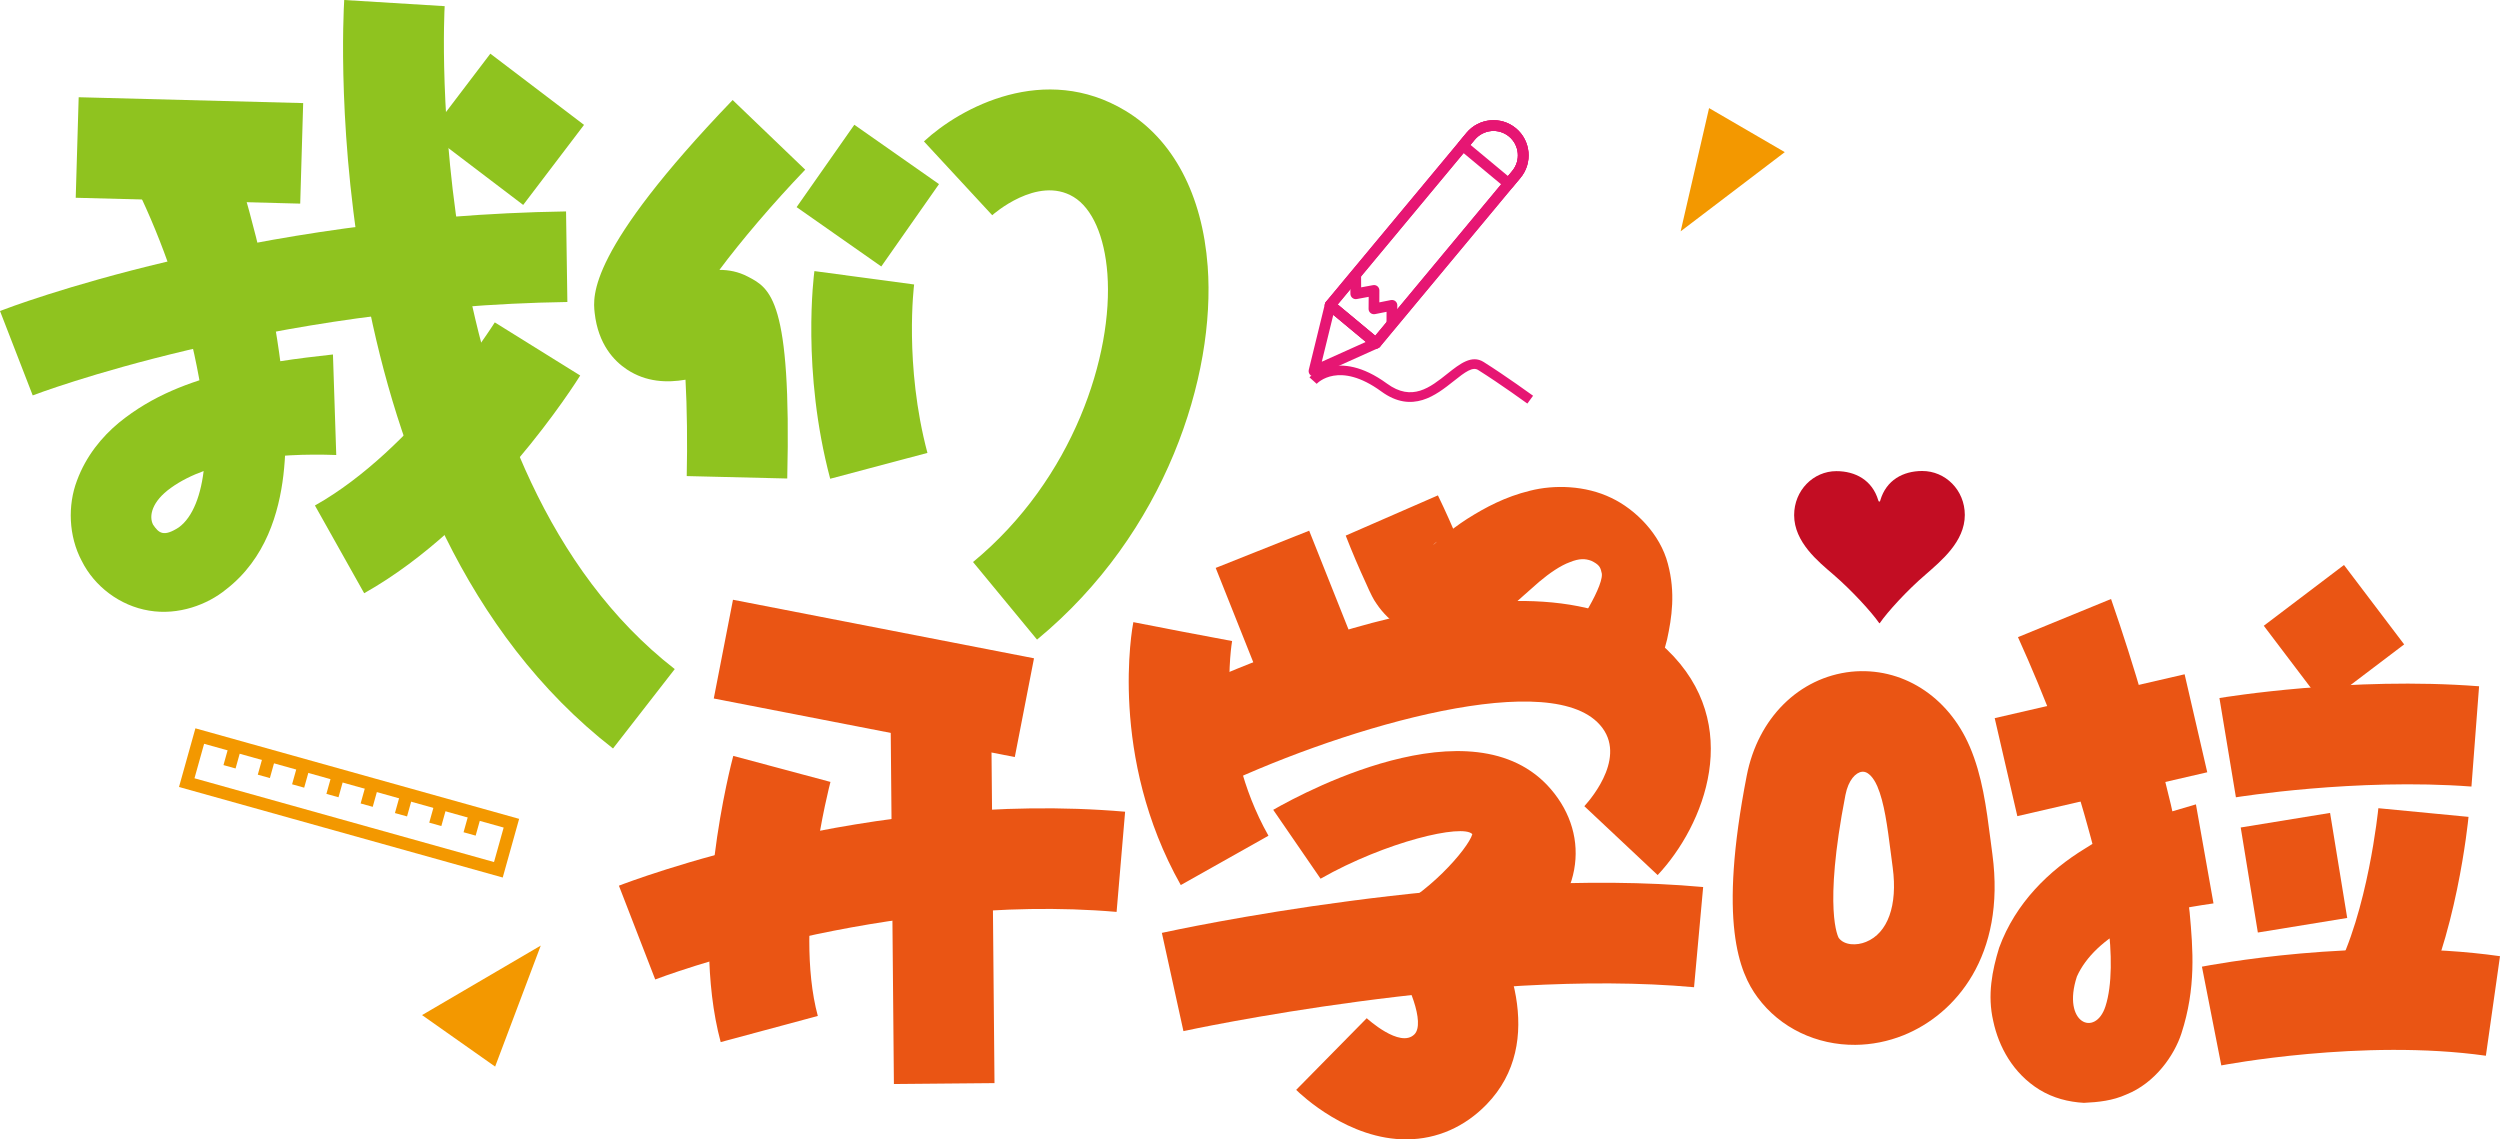
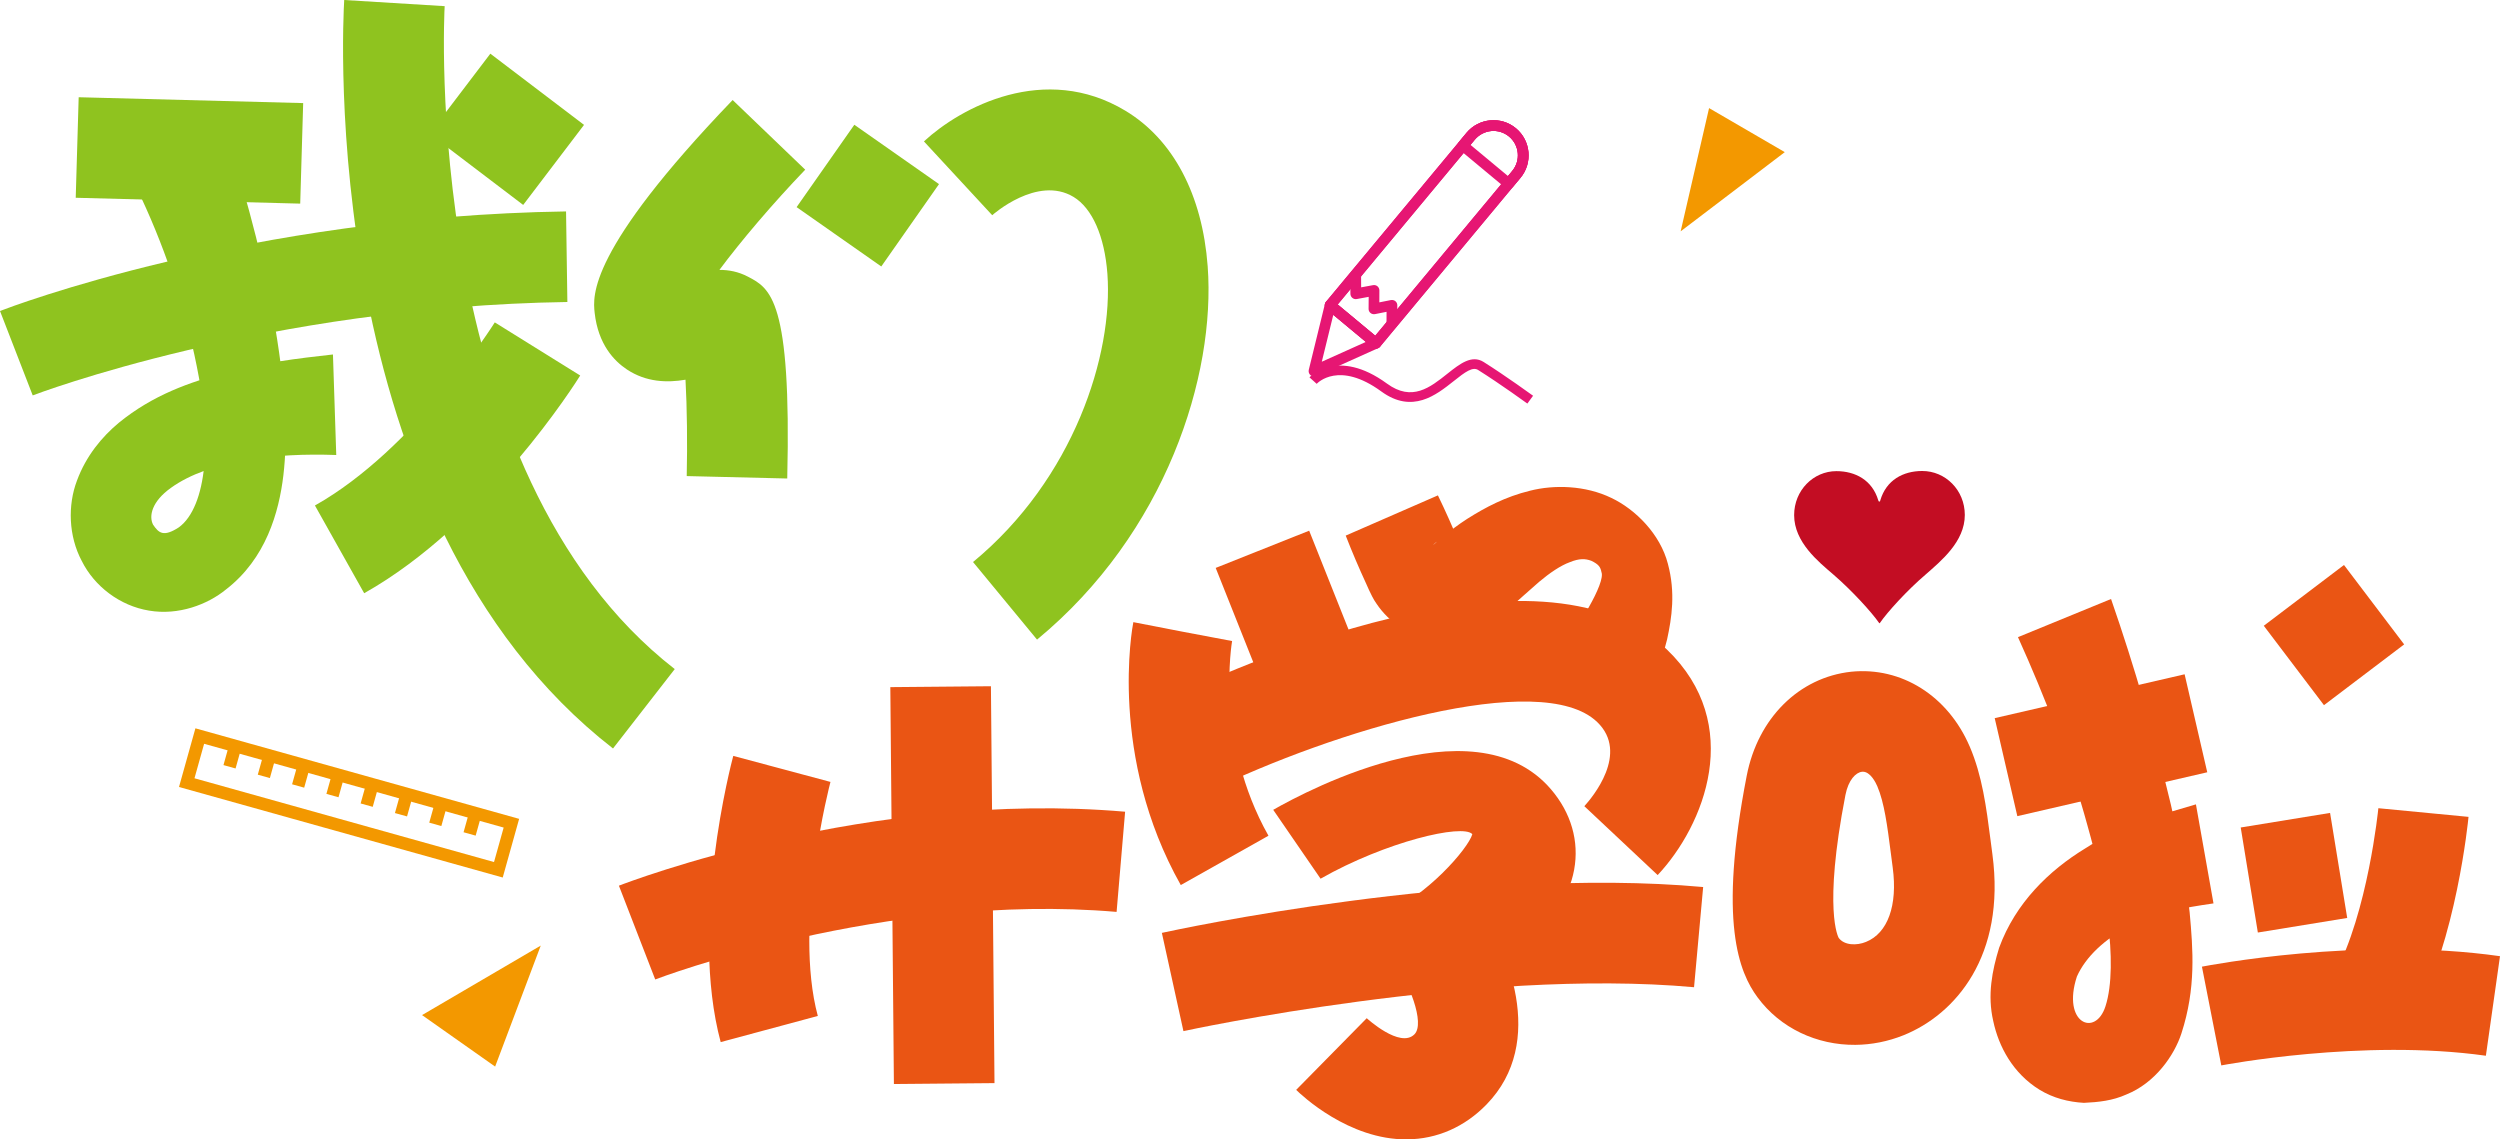
<svg xmlns="http://www.w3.org/2000/svg" version="1.1" id="图层_1" x="0px" y="0px" viewBox="0 0 1031.422 470.069" style="enable-background:new 0 0 1031.422 470.069;" xml:space="preserve">
  <g>
    <g>
      <g>
        <g>
          <polygon style="fill:#8FC31F;" points="123.86,84.009 31.24,81.593 32.461,40.118 125.081,42.534     " />
        </g>
      </g>
    </g>
    <g>
      <g>
        <g>
          <path style="fill:#8FC31F;" d="M96.879,66.329c8.43,28.248,15.267,55.257,18.995,84.44c1.57,14.538,2.9,29.433,1.043,45.296      c-1.818,15.29-7.205,34.445-23.712,47.154c-7.562,6.182-19.532,10.768-31.703,8.704c-12.117-1.989-22.585-10.086-27.759-20.47      c-5.49-10.281-5.834-23.045-1.995-33.149c3.77-10.229,10.32-18.085,17.247-23.857c14.09-11.504,29.446-16.873,44.208-20.727      c14.822-4.042,29.563-5.865,44.164-7.473l1.361,41.478c-24.993-0.921-52.342,2.134-68.203,13.546      c-7.926,5.638-9.159,11.672-7.393,15.153c2.377,3.558,4.362,5.203,10.601,1.18c5.868-4.217,9.366-13.619,10.488-25.139      c0.958-11.458,0.28-24.154-2.151-36.714C77.515,130.684,69.08,104.67,58.28,81.579L96.879,66.329z" />
        </g>
      </g>
    </g>
    <g>
      <g>
        <g>
          <path style="fill:#8FC31F;" d="M13.497,163.133L0,128.304c4.101-1.594,102.227-39.074,233.534-41.076l0.547,37.366      C109.826,126.478,14.446,162.76,13.497,163.133z" />
        </g>
      </g>
    </g>
    <g>
      <g>
        <g>
          <path style="fill:#8FC31F;" d="M252.908,308.8C130.335,213.535,141.495,8.658,142.012,0l41.444,2.54      c-0.126,1.906-10.254,191.738,94.923,273.505L252.908,308.8z" />
        </g>
      </g>
    </g>
    <g>
      <g>
        <g>
          <path style="fill:#8FC31F;" d="M150.247,244.745l-20.317-36.192c41.336-23.237,73.886-75.038,74.206-75.547l35.238,21.924      C237.814,157.435,200.782,216.346,150.247,244.745z" />
        </g>
      </g>
    </g>
    <g>
      <g>
        <g>
          <path style="fill:#8FC31F;" d="M324.793,197.416l-41.472-1c0.298-13.155,0.133-28.515-0.506-39.758      c-7.488,1.277-16.184,1.084-24.191-4.241c-5.257-3.483-11.839-10.361-13.282-23.319c-0.767-7.026-2.803-25.634,56.921-87.83      l29.944,28.736c-13.464,14.032-26.632,29.562-35.392,41.347c3.79-0.011,7.768,0.707,11.696,2.762      C317.811,118.943,326.563,123.512,324.793,197.416z M286.474,128.095L286.474,128.095L286.474,128.095z" />
        </g>
      </g>
    </g>
    <g>
      <g>
        <g>
-           <path style="fill:#8FC31F;" d="M342.511,197.518c-11.854-44.671-6.723-84.008-6.514-85.672l41.144,5.522      c-0.038,0.345-4.168,33.148,5.49,69.487L342.511,197.518z" />
-         </g>
+           </g>
      </g>
    </g>
    <g>
      <g>
        <g>
          <rect x="337.398" y="59.568" transform="matrix(0.574 -0.819 0.819 0.574 86.204 327.592)" style="fill:#8FC31F;" width="41.49" height="42.654" />
        </g>
      </g>
    </g>
    <g>
      <g>
        <g>
          <path style="fill:#8FC31F;" d="M427.849,263.881l-26.404-32.008c41.59-34.304,57.891-85.689,55.432-118.926      c-1.16-15.494-6.26-27.065-13.999-31.724c-14.948-8.978-33.338,7.405-33.519,7.569l-28.174-30.453      c15.226-14.107,49.852-32.649,83.088-12.674c19.734,11.857,31.796,34.679,33.982,64.23      C501.601,154.878,481.115,219.957,427.849,263.881z" />
        </g>
      </g>
    </g>
    <g>
      <g>
        <g>
          <rect x="188.334" y="29.012" transform="matrix(0.605 -0.796 0.796 0.605 40.162 187.533)" style="fill:#8FC31F;" width="41.491" height="48.556" />
        </g>
      </g>
    </g>
    <g>
      <g>
        <g>
-           <rect x="339.6" y="216.706" transform="matrix(0.191 -0.982 0.982 0.191 16.813 580.274)" style="fill:#EA5514;" width="41.484" height="126.468" />
-         </g>
+           </g>
      </g>
    </g>
    <g>
      <g>
        <g>
          <path style="fill:#EA5514;" d="M270.326,404.098l-14.984-38.693c4.18-1.619,103.543-39.61,208.847-30.517l-3.515,41.334      C365.025,367.993,271.255,403.725,270.326,404.098z" />
        </g>
      </g>
    </g>
    <g>
      <g>
        <g>
          <rect x="368.08" y="283.25" transform="matrix(1 -0.009 0.009 1 -3.307 3.554)" style="fill:#EA5514;" width="41.503" height="163.743" />
        </g>
      </g>
    </g>
    <g>
      <g>
        <g>
          <path style="fill:#EA5514;" d="M297.333,429.935c-13.11-48.742,4.443-115.273,5.187-118.077l40.103,10.741      c-0.157,0.569-15.416,58.648-5.221,96.554L297.333,429.935z" />
        </g>
      </g>
    </g>
    <g>
      <g>
        <g>
          <rect x="509.441" y="225.039" transform="matrix(0.929 -0.37 0.37 0.929 -54.977 213.735)" style="fill:#EA5514;" width="41.51" height="50.55" />
        </g>
      </g>
    </g>
    <g>
      <g>
        <g>
          <path style="fill:#EA5514;" d="M487.152,365.148c-29.869-53.048-20.017-106.235-19.571-108.468l40.726,7.898l-20.363-3.949      l20.382,3.847c-0.057,0.406-7.166,40.942,14.998,80.32L487.152,365.148z" />
        </g>
      </g>
    </g>
    <g>
      <g>
        <g>
          <path style="fill:#EA5514;" d="M683.898,361.027l-30.252-28.421c3.15-3.454,18.709-21.855,5.298-34.723      c-23.245-22.304-109.341,3.853-160.206,28.615l-18.194-37.286c25.361-12.411,154.606-71.69,207.148-21.26      C719.954,298.907,703.107,340.566,683.898,361.027z" />
        </g>
      </g>
    </g>
    <g>
      <g>
        <g>
          <path style="fill:#EA5514;" d="M586.683,415.078l-15.567-38.103c17.284-6.983,34.654-26.873,36.323-32.831      c-3.951-4.361-35.661,3.055-62.617,18.377l-19.532-28.412c14.435-8.262,87.91-47.215,117.459-4.763      c7.146,10.254,9.14,22.261,5.638,33.817C639.691,391.89,598.961,410.168,586.683,415.078z" />
        </g>
      </g>
    </g>
    <g>
      <g>
        <g>
          <path style="fill:#EA5514;" d="M580.46,470.067c-24.034,0.219-43.556-18.309-45.703-20.418l29.117-29.57      c0.02,0.02,13.774,12.642,19.698,6.63c4.477-4.601-2.344-21.562-8.812-30.765l33.828-24.039      c13.548,18.988,29.792,57.973,4.734,83.737c-9.035,9.303-20.379,14.291-32.781,14.424      C580.521,470.067,580.5,470.067,580.46,470.067z" />
        </g>
      </g>
    </g>
    <g>
      <g>
        <g>
          <path style="fill:#EA5514;" d="M488.248,425.409l-8.901-40.532c5.178-1.121,127.242-27.666,223.322-18.914l-3.758,41.336      C609.484,399.156,489.462,425.155,488.248,425.409z" />
        </g>
      </g>
    </g>
    <g>
      <g>
        <g>
          <path style="fill:#EA5514;" d="M593.239,204.376c3.168,6.527,6.108,13.153,8.867,19.856l1.061,2.498      c0.286,0.499-0.317-0.559-0.491-0.826c-0.603-0.881-1.5-1.689-2.43-2.278c-1.898-1.143-4.044-1.463-6.021-0.761      c-0.982,0.328-1.887,0.889-2.525,1.513c-0.098,0.072-0.462,0.465-0.273,0.337l1.197-1.019l2.406-2.033      c3.266-2.664,6.675-5.284,10.367-7.649c7.451-4.694,15.631-9.069,25.82-11.554c9.935-2.538,22.84-2.25,33.593,2.972      c9.958,4.723,20.159,14.965,23.3,27.147c3.209,11.943,1.614,22.258-0.314,31.202c-2.378,9.228-4.834,16.662-9.178,25.837      l-34.92-22.431c6.891-7.141,18.858-26.845,17.002-31.165c-0.386-2.043-1.098-3.187-4.179-4.659      c-2.476-0.925-4.919-1.034-8.864,0.572c-3.82,1.382-8.36,4.479-12.691,8.136c-2.156,1.92-10.969,9.608-13.121,11.76      l-1.609,1.631l-0.801,0.818l-2.347,2.094c-3.48,2.864-7.662,5.116-12.139,6.408c-8.992,2.6-18.878,1.089-26.918-3.899      c-4.03-2.476-7.532-5.935-10.129-9.828c-1.275-1.716-2.546-4.486-3.076-5.601l-1.109-2.478      c-3.036-6.584-5.891-13.246-8.519-20.006L593.239,204.376z" />
        </g>
      </g>
    </g>
    <g>
      <g>
        <g>
          <path style="fill:#EA5514;" d="M765.494,431.075c-15.867,0.144-30.988-6.831-40.407-19.635      c-7.551-10.247-16.231-30.9-4.439-91.42c4.607-23.733,21.559-40.566,43.141-42.891c20.693-2.073,39.852,9.912,48.838,30.846      l0.02,0.02c5.177,12.092,6.834,24.987,8.6,38.65l0.763,5.85c5.569,41.88-15.268,65.983-36.651,74.609      C778.857,429.717,772.1,431.015,765.494,431.075z M768.522,318.389c-0.101,0.001-0.223,0.002-0.324,0.023      c-2.511,0.266-5.604,3.314-6.824,9.547c-9.293,47.75-2.849,58.858-2.787,58.979c2.298,3.12,7.406,3.256,11.263,1.661      c8.986-3.608,13.097-15.055,11.03-30.601l-0.785-6.052c-1.439-11.174-2.682-20.809-5.581-27.572l0,0      C773.893,322.92,771.663,318.36,768.522,318.389z" />
        </g>
      </g>
    </g>
    <g>
      <g>
        <g>
          <path style="fill:#EA5514;" d="M870.951,247.126c9.8,28.258,17.788,55.934,24.684,84.842c3.268,14.45,6,29.123,7.743,44.429      c1.391,15.354,2.696,31.231-3.391,49.956c-2.962,9.121-10.884,20.471-22.714,25.195c-5.674,2.565-11.515,3.175-17.516,3.453      c-6.395-0.367-12.623-1.957-18.255-5.377c-11.079-6.805-16.926-17.918-19.143-28.33c-2.499-10.703-0.464-20.88,2.425-30.294      c6.795-18.6,20.766-31.951,35.329-40.854c14.682-9.532,30.353-13.738,45.858-18.292l7.247,40.861      c-12.179,1.763-24.861,3.945-34.744,9.416c-9.999,5.218-17.951,12.526-21.615,20.757c-6.302,19.305,7.669,25.182,11.792,12.27      c2.807-8.598,2.679-22.074,0.984-34.897c-1.517-13.063-4.676-26.394-8.393-39.61c-7.212-26.422-17.475-52.973-28.693-77.783      L870.951,247.126z" />
        </g>
      </g>
    </g>
    <g>
      <g>
        <g>
          <rect x="942.246" y="241.687" transform="matrix(0.797 -0.604 0.604 0.797 37.019 634.664)" style="fill:#EA5514;" width="41.512" height="41.106" />
        </g>
      </g>
    </g>
    <g>
      <g>
        <g>
-           <path style="fill:#EA5514;" d="M922.469,328.94l-6.797-40.957c2.206-0.344,54.293-8.925,107.123-4.846l-3.15,41.371      C971.926,320.931,922.954,328.875,922.469,328.94z" />
-         </g>
+           </g>
      </g>
    </g>
    <g>
      <g>
        <g>
          <path style="fill:#EA5514;" d="M916.437,439.556l-7.991-40.743c2.63-0.49,65.081-12.57,122.975-4.321l-5.828,41.072      C974.803,428.405,917.004,439.449,916.437,439.556z" />
        </g>
      </g>
    </g>
    <g>
      <g>
        <g>
          <rect x="927.651" y="338.328" transform="matrix(0.987 -0.161 0.161 0.987 -45.611 156.818)" style="fill:#EA5514;" width="37.351" height="43.908" />
        </g>
      </g>
    </g>
    <g>
      <g>
        <g>
          <path style="fill:#EA5514;" d="M996.024,419.741l-32.911-17.697c13.831-25.702,18.085-68.177,18.122-68.603l37.2,3.573      C1018.231,339.062,1013.442,387.339,996.024,419.741z" />
        </g>
      </g>
    </g>
    <g>
      <g>
        <g>
          <polygon style="fill:#F39800;" points="693.383,95.44 705.11,44.597 736.344,62.766     " />
        </g>
      </g>
    </g>
    <g>
      <g>
        <g>
          <polygon style="fill:#F39800;" points="223.098,390.115 174.125,418.794 204.274,440.041     " />
        </g>
      </g>
    </g>
    <g>
      <g>
        <g>
          <rect x="826.85" y="287.117" transform="matrix(0.974 -0.225 0.225 0.974 -47.003 202.677)" style="fill:#EA5514;" width="80.445" height="41.508" />
        </g>
      </g>
    </g>
    <g>
      <g>
        <g>
          <g>
            <g>
              <path style="fill:#F39800;" d="M80.618,300.482l133.561,37.352l-6.769,24.204L73.849,324.686L80.618,300.482z         M207.794,341.428L84.212,306.867l-3.978,14.224l123.581,34.561L207.794,341.428z" />
            </g>
          </g>
        </g>
      </g>
      <g>
        <g>
          <g>
            <g>
              <g>
                <rect x="190.714" y="337.47" transform="matrix(0.269 -0.963 0.963 0.269 -185.036 436.238)" style="fill:#F39800;" width="8.512" height="5.181" />
              </g>
            </g>
          </g>
        </g>
        <g>
          <g>
            <g>
              <g>
                <rect x="176.554" y="333.51" transform="matrix(0.269 -0.963 0.963 0.269 -191.568 419.708)" style="fill:#F39800;" width="8.512" height="5.181" />
              </g>
            </g>
          </g>
        </g>
        <g>
          <g>
            <g>
              <g>
                <rect x="162.395" y="329.55" transform="matrix(0.269 -0.963 0.963 0.269 -198.101 403.178)" style="fill:#F39800;" width="8.512" height="5.181" />
              </g>
            </g>
          </g>
        </g>
        <g>
          <g>
            <g>
              <g>
                <rect x="148.235" y="325.59" transform="matrix(0.269 -0.963 0.963 0.269 -204.633 386.648)" style="fill:#F39800;" width="8.512" height="5.181" />
              </g>
            </g>
          </g>
        </g>
        <g>
          <g>
            <g>
              <g>
                <rect x="134.108" y="321.639" transform="matrix(0.269 -0.963 0.963 0.269 -211.15 370.156)" style="fill:#F39800;" width="8.512" height="5.181" />
              </g>
            </g>
          </g>
        </g>
        <g>
          <g>
            <g>
              <g>
                <rect x="119.948" y="317.679" transform="matrix(0.269 -0.963 0.963 0.269 -217.683 353.627)" style="fill:#F39800;" width="8.512" height="5.181" />
              </g>
            </g>
          </g>
        </g>
        <g>
          <g>
            <g>
              <g>
                <rect x="105.789" y="313.719" transform="matrix(0.269 -0.963 0.963 0.269 -224.215 337.097)" style="fill:#F39800;" width="8.512" height="5.181" />
              </g>
            </g>
          </g>
        </g>
        <g>
          <g>
            <g>
              <g>
                <rect x="91.629" y="309.759" transform="matrix(0.269 -0.963 0.963 0.269 -230.748 320.567)" style="fill:#F39800;" width="8.512" height="5.181" />
              </g>
            </g>
          </g>
        </g>
      </g>
    </g>
    <g>
      <g>
        <g>
          <g>
            <path style="fill:#E61673;" d="M630.139,166.5c-0.104-0.077-11.15-8.094-20.211-13.791c-2.292-1.567-5.414,0.71-10.212,4.553       c-7.197,5.7-17.049,13.594-29.868,4.215c-17.403-12.694-26.262-3.51-26.623-3.118l-2.973-2.677       c0.129-0.105,11.457-12.391,31.96,2.565c10.343,7.581,17.797,1.621,25.02-4.131c5.107-4.052,9.957-7.844,14.851-4.79       c9.165,5.774,20.315,13.868,20.419,13.945L630.139,166.5z" />
          </g>
        </g>
      </g>
      <g>
        <g>
          <g>
            <g>
              <g>
                <path style="fill:#E61673;" d="M547.069,124.498l57.944-69.673c5.119-6.155,14.283-6.997,20.416-1.897         c6.155,5.119,6.997,14.283,1.878,20.438l-57.944,69.673c-0.773,0.93-2.193,1.06-3.123,0.287l-18.885-15.706         C546.426,126.847,546.296,125.428,547.069,124.498z M623.898,70.53c3.554-4.273,2.968-10.64-1.305-14.193         c-4.273-3.554-10.617-2.95-14.171,1.323l-56.526,67.969l15.476,12.87L623.898,70.53z" />
              </g>
            </g>
          </g>
        </g>
        <g>
          <g>
            <g>
              <g>
                <path style="fill:#E61673;" d="M539.959,152.592l6.661-27.194c0.176-0.752,0.736-1.335,1.469-1.587         c0.715-0.229,1.526-0.079,2.102,0.4l18.885,15.706c0.576,0.479,0.871,1.249,0.776,1.994         c-0.114,0.767-0.585,1.424-1.292,1.734l-25.546,11.488c-0.767,0.336-1.677,0.215-2.319-0.318         C540.053,154.28,539.768,153.407,539.959,152.592z M550.079,129.885l-4.744,19.35l18.183-8.173L550.079,129.885z" />
              </g>
            </g>
          </g>
        </g>
        <g>
          <g>
            <g>
              <g>
                <path style="fill:#E61673;" d="M572.821,135.279c0.376,0.313,0.885,0.512,1.416,0.504c1.228,0.01,2.2-0.979,2.21-2.207         l0.037-7.61c0.021-0.656-0.281-1.283-0.791-1.706l0,0c-0.509-0.423-1.199-0.585-1.862-0.463l-4.759,0.949l0.017-4.929         c0.003-0.634-0.281-1.283-0.791-1.706l0,0c-0.509-0.423-1.158-0.589-1.822-0.466l-4.906,0.901l-0.034-5.047         c0.01-1.228-1.038-2.174-2.247-2.206c-1.224,0.031-2.196,1.02-2.206,2.248l0.052,7.683c0.019,0.653,0.3,1.261,0.809,1.684         l0,0c0.509,0.423,1.158,0.589,1.822,0.466l4.906-0.901l-0.036,4.952c-0.021,0.656,0.281,1.283,0.791,1.706l0,0         c0.509,0.423,1.199,0.585,1.862,0.463l4.759-0.949l-0.017,4.929C572.031,134.247,572.334,134.874,572.821,135.279z" />
              </g>
            </g>
          </g>
        </g>
        <g>
          <g>
            <g>
              <g>
                <path style="fill:#E61673;" d="M593.82,85.572" />
              </g>
            </g>
          </g>
        </g>
        <g>
          <g>
            <g>
              <g>
                <path style="fill:#E61673;" d="M547.069,124.498l57.944-69.673c5.119-6.155,14.283-6.997,20.416-1.897         c6.155,5.119,6.997,14.283,1.878,20.438l-57.944,69.673c-0.773,0.93-2.193,1.06-3.123,0.287l-18.885-15.706         C546.426,126.847,546.296,125.428,547.069,124.498z M623.898,70.53c3.554-4.273,2.968-10.64-1.305-14.193         c-4.273-3.554-10.617-2.95-14.171,1.323l-56.526,67.969l15.476,12.87L623.898,70.53z" />
              </g>
            </g>
          </g>
        </g>
        <g>
          <g>
            <g>
              <g>
-                 <path style="fill:#E61673;" d="M593.82,85.572" />
-               </g>
+                 </g>
            </g>
          </g>
        </g>
        <g>
          <g>
            <g>
              <g>
                <path style="fill:#E61673;" d="M601.846,58.633l3.167-3.808c5.119-6.155,14.283-6.997,20.416-1.897         c6.155,5.119,6.997,14.283,1.878,20.438l-3.167,3.808c-0.773,0.93-2.193,1.06-3.122,0.287l-18.885-15.706         C601.203,60.982,601.073,59.563,601.846,58.633z M623.898,70.53c3.554-4.273,2.968-10.64-1.305-14.193         c-4.273-3.554-10.617-2.95-14.171,1.323l-1.749,2.103l15.476,12.87L623.898,70.53z" />
              </g>
            </g>
          </g>
        </g>
      </g>
    </g>
    <g>
      <g>
        <g>
          <path style="fill:#C30D23;" d="M793.02,194.317c9.608-0.017,17.583,7.869,17.601,18.113      c0.019,11.108-9.987,19.148-16.155,24.589c-7.675,6.555-15.758,15.455-18.908,20.027c0,0.123-0.137,0.124-0.274,0      c-3.165-4.561-11.279-13.434-18.839-19.962c-6.323-5.42-16.22-13.425-16.239-24.533c-0.018-10.244,7.93-18.157,17.401-18.173      c7.824-0.013,14.831,3.677,17.316,12.066c0.138,0.247,0.138,0.493,0.413,0.493c0.274,0,0.411-0.248,0.411-0.494      C778.202,198.045,785.196,194.33,793.02,194.317z" />
        </g>
      </g>
    </g>
  </g>
</svg>